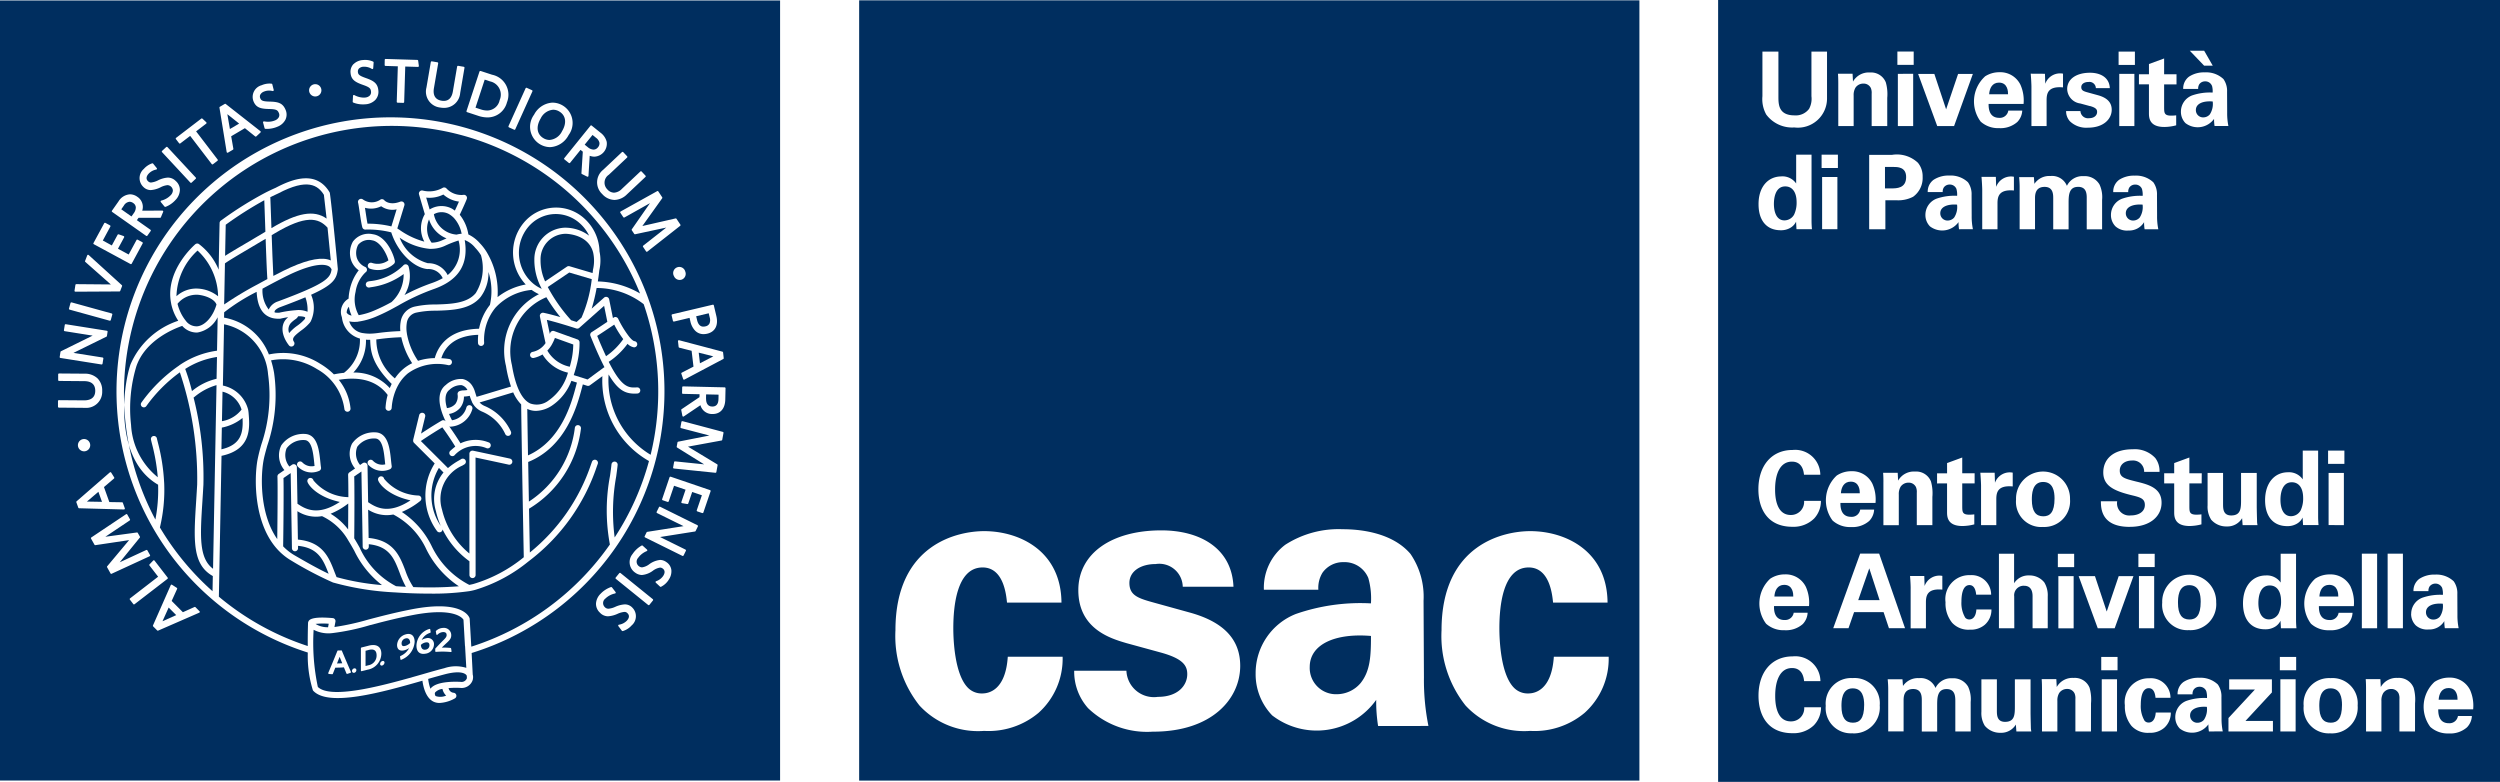
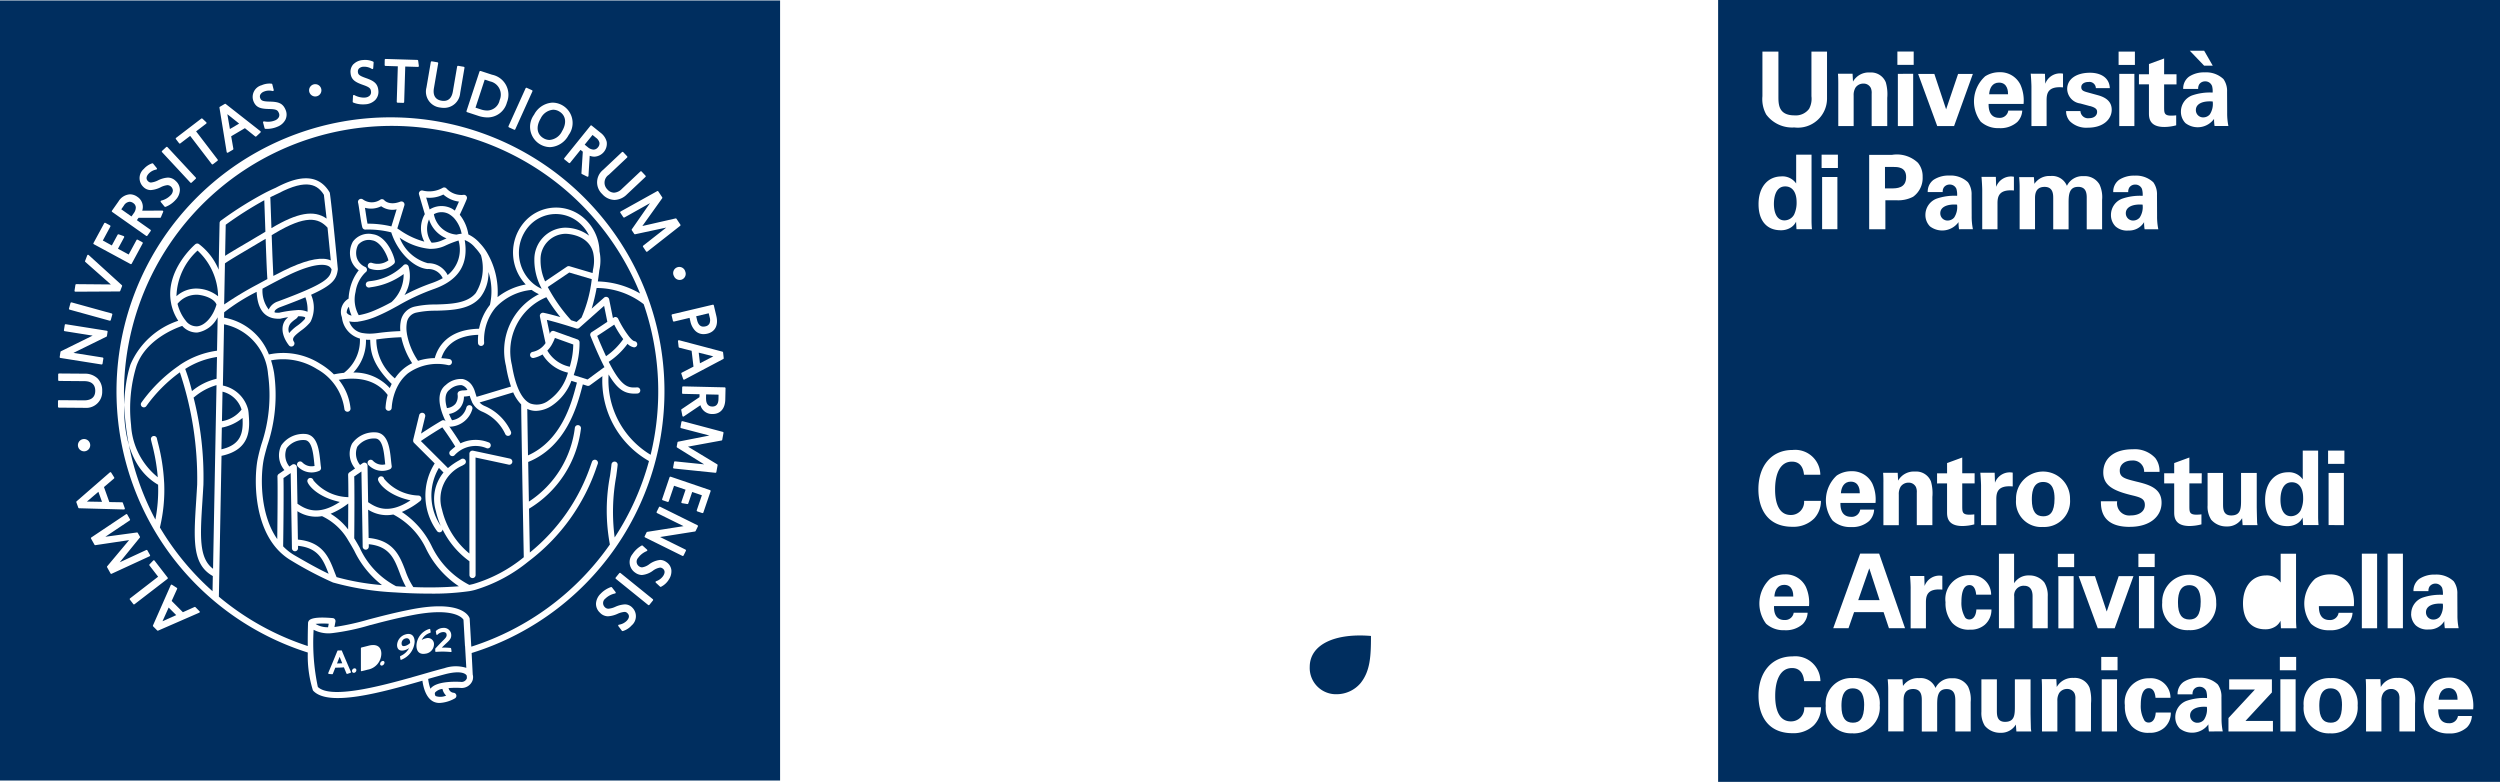
<svg xmlns="http://www.w3.org/2000/svg" width="203.25" height="63.566" viewBox="0 0 203.25 63.566">
  <defs>
    <style>.a{fill:#002e5f;}</style>
  </defs>
  <g transform="translate(-239.256 -538.452)">
    <g transform="translate(309.105 538.48)">
      <path class="a" d="M429.627,633.38a2.135,2.135,0,0,0,2.2,2.215,2.551,2.551,0,0,0,1.924-.892c.794-.984.855-2.184.855-3.845C431.7,630.612,429.627,631.535,429.627,633.38Z" transform="translate(-392.995 -579.183)" />
-       <path class="a" d="M364.134,538.5v63.437h63.435V538.5Zm14.558,57.95a6.321,6.321,0,0,1-4.4,1.446,6.48,6.48,0,0,1-5.252-2.061,9.083,9.083,0,0,1-1.955-6.121c0-7.075,5.161-8.059,7.207-8.059,2.871,0,6.26,1.6,6.291,5.813h-4.428c-.061-.553-.244-2.86-1.984-2.86-2.138,0-2.382,3.26-2.382,4.952,0,.861.092,3.629,1.13,4.768a1.559,1.559,0,0,0,1.222.523c.489,0,1.893-.215,2.077-2.983h4.458A5.907,5.907,0,0,1,378.692,596.452Zm9.338,1.507a6.927,6.927,0,0,1-5.283-1.907,4.459,4.459,0,0,1-1.13-3.045h4.245a2.239,2.239,0,0,0,2.565,2.123c1.618,0,2.382-.923,2.382-1.846,0-.708-.366-1.261-2.138-1.753l-2.809-.769c-1.252-.369-3.909-1.138-3.909-4.306,0-3.015,2.749-4.861,6.749-4.861,3.176,0,5.741,1.477,5.864,4.584h-4.123a1.908,1.908,0,0,0-2.2-1.846c-1.222,0-2.138.585-2.138,1.538,0,1.046.764,1.261,2.108,1.63l2.779.769c2.81.769,4.122,2.215,4.122,4.337C395.114,595.283,392.824,597.959,388.03,597.959Zm18.294-.461a12.523,12.523,0,0,1-.153-2.123,5.932,5.932,0,0,1-8.459,1.261,4.828,4.828,0,0,1-1.344-3.414,5.169,5.169,0,0,1,3.268-4.83,16,16,0,0,1,6.107-.861,6.119,6.119,0,0,0-.214-2.061,2.087,2.087,0,0,0-2.016-1.292,2.052,2.052,0,0,0-1.71.861,2.354,2.354,0,0,0-.336,1.384h-4.428a4.367,4.367,0,0,1,1.741-3.66,8.021,8.021,0,0,1,4.672-1.261c1.283,0,3.97.216,5.5,2a6.17,6.17,0,0,1,1.068,3.814l.031,6.244a18.92,18.92,0,0,0,.366,3.937Zm16.764-1.046a6.321,6.321,0,0,1-4.4,1.446,6.481,6.481,0,0,1-5.252-2.061,9.086,9.086,0,0,1-1.954-6.121c0-7.075,5.161-8.059,7.206-8.059,2.87,0,6.261,1.6,6.291,5.813h-4.428c-.062-.553-.244-2.86-1.985-2.86-2.138,0-2.382,3.26-2.382,4.952,0,.861.091,3.629,1.13,4.768a1.557,1.557,0,0,0,1.221.523c.489,0,1.893-.215,2.077-2.983h4.458A5.907,5.907,0,0,1,423.088,596.452Z" transform="translate(-364.134 -538.502)" />
    </g>
    <g transform="translate(239.256 538.488)">
      <path class="a" d="M293.576,591.764c.045-.112.1-.226.155-.341-1.662-1.671-1.71-2.71-1.748-3.549l0-.037h-.051c-.1,0-.2,0-.292-.011a3.755,3.755,0,0,1-1.027,2.672A3.855,3.855,0,0,1,293.576,591.764Z" transform="translate(-261.886 -560.246)" />
      <path class="a" d="M322.087,575.35a3.123,3.123,0,0,0,.018-1.366c-.378-1.551-2.247-1.552-2.265-1.549a2.064,2.064,0,0,0-2.017,2.091,4.1,4.1,0,0,0,.372,1.779l1.776-1.2a.252.252,0,0,1,.211-.032l1.87.553C322.066,575.533,322.077,575.441,322.087,575.35Z" transform="translate(-273.876 -553.463)" />
      <path class="a" d="M318.876,579.248a13.3,13.3,0,0,0,1.9,2.7l.443.14.4-.355a10.821,10.821,0,0,0,.834-3.125l-1.83-.541Z" transform="translate(-274.342 -555.948)" />
      <path class="a" d="M305.132,594.916a1,1,0,0,1,.358-.064,2.1,2.1,0,0,0,.3-.032l-.009-.017a.742.742,0,0,0-.475-.379,1.368,1.368,0,0,0-.981.385c-.415.314-.357.945-.2,1.481a1.059,1.059,0,0,0,.684-.337,1.033,1.033,0,0,0,.181-.772A.25.25,0,0,1,305.132,594.916Z" transform="translate(-267.788 -563.149)" />
      <path class="a" d="M317.5,569.568a2.927,2.927,0,0,0-2.066,1.055,3.28,3.28,0,0,0,.466,4.639l.027.02a3.023,3.023,0,0,0,.612.364c-.018-.038-.039-.077-.057-.115a.333.333,0,0,1-.015-.031,4.827,4.827,0,0,1-.529-2.266,2.571,2.571,0,0,1,2.452-2.561,3.261,3.261,0,0,1,2,.649,3.188,3.188,0,0,0-.713-.967A2.926,2.926,0,0,0,317.5,569.568Z" transform="translate(-272.495 -552.198)" />
      <path class="a" d="M301.2,566.978l.282.965a1.811,1.811,0,0,1,1.82-.063c.073.044.151.1.23.155.1-.209.229-.491.334-.732a2.319,2.319,0,0,1-1.269-.576A2.49,2.49,0,0,1,301.2,566.978Z" transform="translate(-266.552 -550.949)" />
      <path class="a" d="M299.637,575.074a1.746,1.746,0,0,1,1.611.963,2.641,2.641,0,0,0,.884-2.81,8.4,8.4,0,0,0-1.132.446,2.712,2.712,0,0,1-1.11.233h-.071l-.014,0a.182.182,0,0,1-.03,0,5.116,5.116,0,0,1-2.43-.908A3.419,3.419,0,0,0,299.637,575.074Z" transform="translate(-264.854 -553.711)" />
      <path class="a" d="M300.63,584.986c.229-.835,1-2.335,3.6-2.388a4.458,4.458,0,0,1,.884-1.936,5.122,5.122,0,0,0-.119-2.679,3.239,3.239,0,0,1-.645,2.042c-.842,1.022-2.313,1.068-3.612,1.107a7.4,7.4,0,0,0-1.641.162.984.984,0,0,0-.742.842,2.542,2.542,0,0,0,.008.84c0,.007,0,.016,0,.023a5.7,5.7,0,0,0,.906,2.209A4.642,4.642,0,0,1,300.63,584.986Z" transform="translate(-265.283 -555.908)" />
      <path class="a" d="M257.723,575.974a6.422,6.422,0,0,1,3.877-3.536,4.181,4.181,0,0,1-.3-.542,4.049,4.049,0,0,1-.275-.842h0l0-.015c-.548-2.678,1.935-4.8,1.96-4.82a.249.249,0,0,1,.283-.027,4.988,4.988,0,0,1,1.617,2.094l.012-.651c.032-1.657.056-2.8.064-3.143a.253.253,0,0,1,.106-.2l.12-.084a29.1,29.1,0,0,1,3.528-2.2c.289-.146.549-.269.795-.375,1.348-.712,3.289-1.461,4.385.345a.251.251,0,0,1,.034.1c.083.6.208,1.776.3,2.656v.005c.175,1.7.343,3.478.343,3.478v0c0,.008,0,.016,0,.023v0c0,.007,0,.013,0,.02v.007h0c-.1.766-.358,1.238-2.172,2.057a2.591,2.591,0,0,1-.035,2.177.617.617,0,0,1-.04.054l0,0-.011.015h0l0,.006a.324.324,0,0,1-.027.034,3.867,3.867,0,0,1-.7.625c-.608.464-.767.65-.577.916a.251.251,0,0,1-.4.3c-.629-.8-.71-1.676-.2-2.186.045-.046.087-.086.125-.121-.35.057-.621.122-.625.122a.192.192,0,0,1-.044.007c-.049,0-.1,0-.144,0a1.953,1.953,0,0,1-.47-.056.259.259,0,0,1-.065-.02c-1.007-.3-1.171-1.4-1.215-2.11a15.723,15.723,0,0,0-2.641,1.665l-.008.431a4.8,4.8,0,0,1,3.646,2.995,5.6,5.6,0,0,1,4.163.751,5.766,5.766,0,0,1,1.122.866c.283-.057.557-.1.82-.124a3.335,3.335,0,0,0,1.295-2.786,2,2,0,0,1-1.46-1.7c-.021-.076-.04-.148-.06-.214a1.248,1.248,0,0,1,.6-1.332,3.977,3.977,0,0,1,.078-.644,3.88,3.88,0,0,1,.745-1.661,1.663,1.663,0,0,1-.639-.882,1.909,1.909,0,0,1,.162-1.442,1.583,1.583,0,0,1,1.63-.606c1.137.154,1.729,1.771,1.786,2.192a.251.251,0,0,1-.084.223,1.951,1.951,0,0,1-1.934.39.25.25,0,1,1,.134-.482,1.479,1.479,0,0,0,1.36-.2c-.131-.5-.651-1.538-1.329-1.629a1.133,1.133,0,0,0-1.133.366,1.424,1.424,0,0,0-.111,1.043,1.235,1.235,0,0,0,.689.758.251.251,0,0,1,.013.444,2.724,2.724,0,0,0-.8,1.582,2.6,2.6,0,0,0,.256,1.893,5.505,5.505,0,0,0,1.264-.378,14.226,14.226,0,0,0,1.4-.685,3.044,3.044,0,0,0,.99-2.281,5.765,5.765,0,0,1-2.675,1.072l-.1.021a.25.25,0,1,1-.106-.489l.1-.022a4.473,4.473,0,0,0,2.74-1.27.253.253,0,0,1,.241-.1.25.25,0,0,1,.2.169,2.941,2.941,0,0,1-.333,2.326,15.5,15.5,0,0,1,2.208-.97,5.351,5.351,0,0,0,.9-.4,1.265,1.265,0,0,0-1.235-.742c-1.154-.1-2.453-1.421-2.948-2.983a7.587,7.587,0,0,0-2.105-.227.247.247,0,0,1-.248-.183c-.072-.254-.15-.782-.219-1.247-.044-.3-.1-.668-.124-.745a.251.251,0,0,1,.376-.285l.038.026a1.23,1.23,0,0,0,1.413-.012.251.251,0,0,1,.305.063c0,.005.4.46,1.3.112a.25.25,0,0,1,.329.306l-.574,1.874.18.115a6.37,6.37,0,0,0,2.018.956,2.277,2.277,0,0,1,.038-2.234l-.47-1.605a.251.251,0,0,1,.286-.317,2.215,2.215,0,0,0,1.651-.225.25.25,0,0,1,.3.064,1.66,1.66,0,0,0,1.351.518.25.25,0,0,1,.295.33c-.108.294-.427.978-.572,1.284a3.4,3.4,0,0,1,.7,1.6,2.866,2.866,0,0,1,.929.708,4.074,4.074,0,0,1,.552.714.268.268,0,0,1,.031.051,6.284,6.284,0,0,1,.861,3.622,5.219,5.219,0,0,1,2.292-1.025,3.79,3.79,0,0,1-.167-5.015,3.417,3.417,0,0,1,4.973-.313,3.726,3.726,0,0,1,1.187,2.52c0,.04,0,.08.005.12a3.6,3.6,0,0,1-.017,1.536c-.018.165-.043.359-.07.556h0c-.015.106-.032.224-.051.348a7.123,7.123,0,0,1,3.433.978A21.77,21.77,0,1,0,259.741,588.6a12.673,12.673,0,0,0,.221-2.833C256.4,583.712,257.064,577.892,257.723,575.974Z" transform="translate(-247.108 -546.396)" />
      <path class="a" d="M302.57,606.461a4.41,4.41,0,0,0,.15,4.721,6.725,6.725,0,0,1-.4-1.225,3.394,3.394,0,0,1,.621-3.121Z" transform="translate(-266.885 -568.458)" />
      <path class="a" d="M301.49,570.343a1.923,1.923,0,0,0,.208,1.893,2.137,2.137,0,0,0,.854-.19l.363-.159A2.444,2.444,0,0,1,301.49,570.343Z" transform="translate(-266.61 -552.542)" />
      <path class="a" d="M271.838,578.5a27.875,27.875,0,0,1,2.737-1.645h0c.26-.143.522-.285.777-.42-.033-.42-.078-1.449-.143-3.276-.508.3-.946.562-1.323.785-1.049.62-1.621.958-1.984,1.214Z" transform="translate(-253.614 -553.782)" />
      <path class="a" d="M328.175,586.813a8.018,8.018,0,0,1-.734-1.178l-.134.091h0c-.358.241-.843.566-1.25.827.26.636.5,1.18.719,1.651A5.511,5.511,0,0,0,328.175,586.813Z" transform="translate(-277.505 -559.28)" />
      <path class="a" d="M293.623,568.429a1.839,1.839,0,0,1-1.318.127c.013.087.028.183.044.291.05.335.109.734.163,1h.041a8.1,8.1,0,0,1,1.9.222l.426-1.387A1.578,1.578,0,0,1,293.623,568.429Z" transform="translate(-262.633 -551.698)" />
      <path class="a" d="M315.076,590.29a1.565,1.565,0,0,0,1.491-.239,4.042,4.042,0,0,0,1.577-2.266,3.232,3.232,0,0,1-2.067-1.479,2.414,2.414,0,0,1-.706.283.262.262,0,0,1-.058.007.251.251,0,0,1-.058-.495,1.645,1.645,0,0,0,1.066-.718c-.249-1.141-.407-1.893-.458-2.174a.251.251,0,0,1,.3-.29c.4.083.9.216,1.364.35a13.93,13.93,0,0,1-1.139-1.616,4.757,4.757,0,0,0-2.8,5.516C313.869,588.893,314.383,589.973,315.076,590.29Z" transform="translate(-271.969 -557.525)" />
      <path class="a" d="M320.641,589.911c.029-.1.056-.207.083-.317a6.287,6.287,0,0,0,.2-1.49l-1.491-.535a3.726,3.726,0,0,1-.273.58.257.257,0,0,1-.037.059,2.273,2.273,0,0,1-.305.39A2.734,2.734,0,0,0,320.641,589.911Z" transform="translate(-274.318 -560.132)" />
      <path class="a" d="M319.865,594.221c.026-.1.051-.19.073-.272l-.45-.143a4.214,4.214,0,0,1-1.6,2.028,2.471,2.471,0,0,1-1.279.416,1.61,1.61,0,0,1-.682-.149l-.026-.013c.015,1.122.036,2.437.058,3.78C318.694,598.65,319.51,595.567,319.865,594.221Z" transform="translate(-273.033 -562.881)" />
      <path class="a" d="M323.366,587.925l0,0,.024-.014.02-.011.018-.006h0q-.107-.207-.22-.44c-.28-.577-.582-1.266-.922-2.107a.251.251,0,0,1,.1-.305c.383-.243.882-.574,1.275-.839l-.263-1.3-1.476,1.311,0,0-.54.479a.251.251,0,0,1-.246.051c-.016-.005-1.369-.451-2.393-.7.056.275.138.663.242,1.144.009-.026.018-.049.027-.076a.25.25,0,0,1,.323-.158l1.9.682a.249.249,0,0,1,.166.23,6.929,6.929,0,0,1-.223,1.8c-.044.187-.1.373-.15.551-.033.11-.068.215-.1.318l1.125.357Z" transform="translate(-274.284 -558.075)" />
      <path class="a" d="M275.221,569.267c-.024-.686-.045-1.3-.061-1.71a30.093,30.093,0,0,0-3.117,1.979l-.017.012c-.009.4-.027,1.292-.051,2.53.374-.241.9-.554,1.717-1.034.434-.257.949-.562,1.559-.925Z" transform="translate(-253.674 -551.314)" />
      <path class="a" d="M257.894,568.715a.8.8,0,0,0,.171-.474.451.451,0,0,0-.21-.356.51.51,0,0,0-.294-.106.6.6,0,0,0-.468.312l-.211.3.829.583Z" transform="translate(-247.023 -551.412)" />
      <path class="a" d="M273.259,555.815l-.958-.764.209,1.206Z" transform="translate(-253.818 -545.803)" />
      <path class="a" d="M309.318,552.537a1.047,1.047,0,0,0,1.017-.849,1.1,1.1,0,0,0-.78-1.519l-.437-.144-.748,2.28.423.139A1.7,1.7,0,0,0,309.318,552.537Z" transform="translate(-269.712 -543.588)" />
      <path class="a" d="M262.872,627.874l1.117-.5-.613-.616Z" transform="translate(-249.663 -577.401)" />
      <path class="a" d="M251.893,610.728l1.224.022-.293-.819Z" transform="translate(-244.825 -569.986)" />
      <path class="a" d="M341.031,585.076a.687.687,0,0,0,.163-.021.462.462,0,0,0,.334-.236.743.743,0,0,0,.016-.5l-.078-.329-1.02.242.071.3C340.6,584.894,340.775,585.076,341.031,585.076Z" transform="translate(-283.847 -558.557)" />
      <path class="a" d="M342,590.01l-1.187-.3.1.864Z" transform="translate(-284.007 -561.076)" />
      <path class="a" d="M317.872,556.717a.964.964,0,0,0,.5.145,1.237,1.237,0,0,0,1.014-.712c.4-.667.312-1.279-.222-1.6a.969.969,0,0,0-.5-.145,1.239,1.239,0,0,0-1.015.711C317.252,555.787,317.337,556.4,317.872,556.717Z" transform="translate(-273.692 -545.52)" />
      <path class="a" d="M324.96,559.26a.451.451,0,0,0,.359-.186.467.467,0,0,0,.12-.381.691.691,0,0,0-.275-.393l-.286-.231-.637.789.248.2A.783.783,0,0,0,324.96,559.26Z" transform="translate(-276.706 -547.133)" />
      <path class="a" d="M289.646,583.525a.549.549,0,0,0,.4.228,2.618,2.618,0,0,1-.219-.714A.71.71,0,0,0,289.646,583.525Z" transform="translate(-261.46 -558.137)" />
      <path class="a" d="M291.15,580.915h.011a3.261,3.261,0,0,0,.778.032h0c.121-.008.248-.02.384-.038.641-.087,1.262-.138,1.853-.158A2.805,2.805,0,0,1,294.2,580a1.48,1.48,0,0,1,1.1-1.233,7.653,7.653,0,0,1,1.764-.181c1.192-.037,2.542-.078,3.24-.926a3.846,3.846,0,0,0,.428-3.077,3.555,3.555,0,0,0-.472-.61,2.025,2.025,0,0,0-.852-.627c.335,1.978-.5,3.287-2.539,3.994a17.569,17.569,0,0,0-2.863,1.331l-.288.157a15.118,15.118,0,0,1-1.483.728,5.793,5.793,0,0,1-1.488.424.235.235,0,0,1-.081.014l-.034,0c-.067.005-.131.008-.192.008a1.773,1.773,0,0,1-.419-.046A1.349,1.349,0,0,0,291.15,580.915Z" transform="translate(-261.627 -553.867)" />
      <path class="a" d="M294.5,604.506a11.721,11.721,0,0,0,4.1-2.175c-.009-.454-.04-2.062-.077-4.077-.022-1.187-.045-2.514-.067-3.829-.027-1.622-.053-3.224-.069-4.52a3.244,3.244,0,0,1-.647-.978l-.712.215c-.708.214-1.491.451-2.019.605a1.157,1.157,0,0,0,.422.292,4.112,4.112,0,0,1,2.115,2.058.251.251,0,1,1-.451.22,3.622,3.622,0,0,0-1.861-1.817,1.608,1.608,0,0,1-.846-.789l0-.007,0-.011a3.3,3.3,0,0,1-.181-.487,2.435,2.435,0,0,1-.448.06h-.024a1.444,1.444,0,0,1-.305.916,1.5,1.5,0,0,1-.906.5,5.141,5.141,0,0,0,.241.511,1.414,1.414,0,0,0,1.168-1.029.25.25,0,0,1,.489.107,1.962,1.962,0,0,1-1.765,1.444h-.02a.24.24,0,0,1-.094-.02c.445.625.76,1.124.913,1.374a2.855,2.855,0,0,1,2.269-.083.251.251,0,1,1-.15.478,2.31,2.31,0,0,0-2.619.592.251.251,0,0,1-.335-.373c.122-.109.256-.23.412-.346-.164-.268-.534-.853-1.054-1.568-.163.1-.42.253-.73.45-.357.225-.7.448-1.016.665.359.357,1.1,1.092,1.635,1.629.333.332.49.491.568.57a5.478,5.478,0,0,1,.909-.63c.062-.037.118-.068.164-.1a.251.251,0,0,1,.266.426l-.178.106a2.956,2.956,0,0,0-1.645,3.566,6.555,6.555,0,0,0,2.227,3.578l0-8.115a.251.251,0,0,1,.3-.245c.483.1,2.893.617,2.989.642a.251.251,0,1,1-.126.485c-.082-.02-1.54-.333-2.664-.572l.006,8.3v1.251a.25.25,0,0,1-.25.251h0a.25.25,0,0,1-.251-.25v-1.118a7.022,7.022,0,0,1-2.186-2.589.249.249,0,0,1-.248.236.252.252,0,0,1-.2-.1,4.88,4.88,0,0,1-.191-5.5c-.725-.724-1.687-1.682-1.687-1.682h0l0,0a.176.176,0,0,1-.019-.022l-.009-.01,0-.006a.249.249,0,0,1-.013-.024c0-.007-.007-.013-.01-.021s0-.015-.007-.022l-.006-.024a.154.154,0,0,1,0-.022.218.218,0,0,1,0-.026c0-.007,0-.014,0-.021a.294.294,0,0,1,0-.03v-.006l.492-2.022a.251.251,0,0,1,.487.12l-.338,1.39q.357-.238.742-.482c.553-.349.939-.573.939-.573a.251.251,0,0,1,.327.067l0,.005a5.67,5.67,0,0,1-.31-.74h0c-.348-1.039-.238-1.811.318-2.232a1.8,1.8,0,0,1,1.373-.479,1.224,1.224,0,0,1,.809.605,1.681,1.681,0,0,1,.164.359h0l0,.006v0c.023.067.044.135.065.2.028.092.057.185.091.277.52-.151,1.366-.407,2.125-.637l.671-.2a9.878,9.878,0,0,1-.408-1.674,5.151,5.151,0,0,1,2.679-5.834,3.539,3.539,0,0,1-.594-.348,4.6,4.6,0,0,0-2.942,1.448.214.214,0,0,1-.029.035,4.112,4.112,0,0,0-.89,2.806.251.251,0,0,1-.234.266h-.016a.251.251,0,0,1-.249-.235,4.316,4.316,0,0,1,.018-.669c-2.036.069-2.753,1.11-3,1.9q.315.018.648.068a.251.251,0,0,1-.075.5,4.066,4.066,0,0,0-3.292.667,3.265,3.265,0,0,0-.769.921c-.006.01-.01.02-.016.029a4.142,4.142,0,0,0-.352.844l0,0a4.479,4.479,0,0,0-.179,1.009.251.251,0,0,1-.25.238h-.012a.25.25,0,0,1-.238-.262,4.97,4.97,0,0,1,.172-1.024c-.826-1.115-2.161-1.529-3.975-1.232a4.416,4.416,0,0,1,.955,2.32.251.251,0,0,1-.224.275h-.026a.25.25,0,0,1-.249-.225,4.364,4.364,0,0,0-2.226-3.242,5.17,5.17,0,0,0-3.735-.709,7.8,7.8,0,0,1,.244,1.01,12.853,12.853,0,0,1-.552,5.927c-.138.493-.257.918-.318,1.281-.234,1.392-.255,4.344,1.129,6.311.02-1.655.046-4.346.016-5.08a.249.249,0,0,1,.108-.216l.457-.315a1.85,1.85,0,0,1-.249-2.015,2.184,2.184,0,0,1,1.983-.917c.964.1,1.094,1.349,1.188,2.258.018.174.035.335.056.47a.25.25,0,0,1-.136.263,1.546,1.546,0,0,1-1.741-.332.25.25,0,1,1,.352-.356,1.036,1.036,0,0,0,1,.293c-.011-.091-.021-.187-.031-.287-.077-.739-.182-1.752-.743-1.812a1.683,1.683,0,0,0-1.5.67,1.462,1.462,0,0,0,.229,1.479l.212-.146a.25.25,0,0,1,.393.2l.05,2.969c.639.438,1.655,1.031,3.444-.145-1.883-.407-2.624-1.43-2.64-1.687a.249.249,0,0,1,.233-.266.257.257,0,0,1,.261.2,3.792,3.792,0,0,0,2.811,1.362c.01,0,.02.006.03.008,0-.84-.009-1.513-.021-1.807a.249.249,0,0,1,.108-.216l.457-.315a1.853,1.853,0,0,1-.249-2.016,2.182,2.182,0,0,1,1.982-.916c.965.1,1.094,1.349,1.189,2.258.018.173.035.334.056.47a.252.252,0,0,1-.136.263,1.545,1.545,0,0,1-1.741-.331.251.251,0,1,1,.352-.357,1.038,1.038,0,0,0,1,.294c-.011-.09-.021-.187-.031-.287-.077-.739-.183-1.752-.743-1.812a1.691,1.691,0,0,0-1.5.67,1.465,1.465,0,0,0,.229,1.479l.211-.147a.251.251,0,0,1,.393.2l.05,2.972c.651.444,1.665,1.021,3.445-.149-1.886-.406-2.625-1.43-2.641-1.687a.251.251,0,0,1,.235-.266.246.246,0,0,1,.26.2,3.79,3.79,0,0,0,2.811,1.362.25.25,0,0,1,.122.446,6.261,6.261,0,0,1-1.492.89,6.965,6.965,0,0,1,2.421,2.765,6.893,6.893,0,0,0,3.064,3.164C294.288,604.556,294.4,604.532,294.5,604.506Z" transform="translate(-256.017 -557.063)" />
      <path class="a" d="M300.146,618.76a7.738,7.738,0,0,1-2.652-3.02,6.024,6.024,0,0,0-2.68-2.815,2.913,2.913,0,0,1-.544.053,2.833,2.833,0,0,1-1.5-.446l.039,2.3c2.043.189,2.542,1.49,2.983,2.643a5.908,5.908,0,0,0,.652,1.351A30.9,30.9,0,0,0,300.146,618.76Z" transform="translate(-262.84 -571.132)" />
      <path class="a" d="M304.46,571.055a.22.22,0,0,1,.061-.009h.007l.049,0a2.615,2.615,0,0,0-.64-1.3.14.14,0,0,1-.016-.015,1.969,1.969,0,0,0-.384-.294,1.258,1.258,0,0,0-1.215.019,2.027,2.027,0,0,0,1.851,1.657A2.046,2.046,0,0,1,304.46,571.055Z" transform="translate(-267.047 -552.076)" />
      <path class="a" d="M288.735,613.747c.006-.718.009-1.449.009-2.11a6.069,6.069,0,0,1-1.434.833A5.07,5.07,0,0,1,288.735,613.747Z" transform="translate(-260.432 -570.738)" />
      <path class="a" d="M294.94,616.361a8.27,8.27,0,0,1-.508-1.145c-.439-1.147-.822-2.145-2.506-2.317l0,.189a.25.25,0,0,1-.246.255h0a.251.251,0,0,1-.251-.247l-.007-.453a.031.031,0,0,0,0-.01v-.012l-.05-3-.045-2.634-.585.4c.022.808.023,3.086,0,5.033.152.247.3.5.44.756a6.615,6.615,0,0,0,2.958,3.135C294.405,616.333,294.673,616.348,294.94,616.361Z" transform="translate(-261.943 -568.69)" />
      <path class="a" d="M285.672,618.116a19.84,19.84,0,0,0,3.693.649,7.8,7.8,0,0,1-2.257-2.8c-.15-.267-.3-.531-.46-.789l-.01-.016a4.836,4.836,0,0,0-2.149-2,2.884,2.884,0,0,1-.5.045,2.84,2.84,0,0,1-1.5-.448l.039,2.309c2.043.188,2.542,1.488,2.982,2.642C285.565,617.846,285.619,617.982,285.672,618.116Z" transform="translate(-258.309 -571.233)" />
      <path class="a" d="M281.32,613.894c1.02.591,1.949,1.118,2.79,1.511-.432-1.129-.827-2.1-2.488-2.273l0,.188a.251.251,0,0,1-.246.255h0a.251.251,0,0,1-.251-.247l-.007-.435a.208.208,0,0,1,0-.033c0-.007,0-.013,0-.02l-.095-5.62-.585.4c.026.979,0,3.822-.027,5.555A4.288,4.288,0,0,0,281.32,613.894Z" transform="translate(-257.391 -568.793)" />
      <path class="a" d="M325.257,581.982l1.008-.894a.249.249,0,0,1,.246-.05.252.252,0,0,1,.167.187l.307,1.524.061-.041a.249.249,0,0,1,.366.1,8.165,8.165,0,0,0,.894,1.457.19.19,0,0,1,.022.026c.166.2.313.328.414.338a.251.251,0,0,1-.023.5h-.025a.975.975,0,0,1-.522-.284,5.951,5.951,0,0,1-1.529,1.463c1.081,2.153,1.647,2.116,2.3,2.077a.247.247,0,0,1,.266.234.249.249,0,0,1-.234.265c-.079.005-.156.008-.231.008-.786,0-1.367-.3-2.11-1.556a7.07,7.07,0,0,0,3.416,6.529,21.8,21.8,0,0,0-.564-12.245c-.007-.006-.014-.009-.02-.015a6.27,6.27,0,0,0-3.807-1.3A14.156,14.156,0,0,1,325.257,581.982Z" transform="translate(-277.154 -556.927)" />
      <path class="a" d="M294.126,587.631l-.171.02c0,.015,0,.03,0,.045a4.111,4.111,0,0,0,1.509,3.124,3.717,3.717,0,0,1,.722-.8,3.579,3.579,0,0,1,.682-.436,6.228,6.228,0,0,1-.882-2.111A18.013,18.013,0,0,0,294.126,587.631Z" transform="translate(-263.36 -560.092)" />
-       <path class="a" d="M300.808,631.826a.743.743,0,0,0-.375.2c.012.282.154.425.375.386a.351.351,0,0,0,.322-.349C301.13,631.866,301.028,631.788,300.808,631.826Z" transform="translate(-266.215 -579.631)" />
      <path class="a" d="M297.253,631.961l-.1-1.741a.084.084,0,0,1,0-.017.266.266,0,0,1-.011-.054l-.119-2.1c-.086-.14-.772-1.03-4.155-.373-1.317.255-2.467.557-3.482.823a18.09,18.09,0,0,1-3.015.636,2.606,2.606,0,0,1-1.511-.258l-.02-.011a17.294,17.294,0,0,0,.343,4.647c1.128,1.093,5.784-.247,8.574-1.049.668-.193,1.246-.359,1.7-.472A2.894,2.894,0,0,1,297.253,631.961Zm-9.385.371a.075.075,0,0,1-.041.037c-.083.03-.167.058-.249.084l-.012,0a.054.054,0,0,1-.057-.032c-.068-.167-.138-.335-.206-.5q-.349.028-.7.023l-.2.5a.056.056,0,0,1-.055.036c-.087-.006-.174-.012-.261-.021a.067.067,0,0,1-.05-.032.063.063,0,0,1-.006-.059q.369-.868.738-1.779a.063.063,0,0,1,.056-.039c.086,0,.171,0,.257-.009a.058.058,0,0,1,.056.035q.363.869.728,1.7A.063.063,0,0,1,287.868,632.331Zm.27.031a.147.147,0,0,1-.178-.15.221.221,0,0,1,.178-.21.145.145,0,0,1,.178.147A.225.225,0,0,1,288.138,632.363Zm1.142-.266c-.179.048-.358.093-.537.134a.047.047,0,0,1-.06-.047v-1.807a.081.081,0,0,1,.06-.076c.183-.042.365-.088.548-.137.651-.177,1.054.058,1.054.653A1.341,1.341,0,0,1,289.28,632.1Zm1.144-.329a.127.127,0,0,1-.178-.124.265.265,0,0,1,.178-.236.127.127,0,0,1,.178.124A.266.266,0,0,1,290.424,631.768Zm1.548-.465-.012.005a.045.045,0,0,1-.034,0,.039.039,0,0,1-.026-.031l-.035-.2a.085.085,0,0,1,.048-.085,1.435,1.435,0,0,0,.692-.639,1.224,1.224,0,0,1-.346.168c-.393.117-.635-.041-.635-.422a.948.948,0,0,1,.7-.86c.449-.132.729.112.729.611A1.69,1.69,0,0,1,291.973,631.3Zm1.954-.493c-.448.081-.726-.156-.726-.657a1.458,1.458,0,0,1,1.049-1.354.056.056,0,0,1,.048,0,.055.055,0,0,1,.025.037c.011.068.022.137.033.205a.07.07,0,0,1-.046.075,1.122,1.122,0,0,0-.684.584.969.969,0,0,1,.364-.144.494.494,0,0,1,.635.516A.781.781,0,0,1,293.926,630.81Zm.862-.147a.055.055,0,0,1-.06-.056v-.181a.068.068,0,0,1,.018-.045c.228-.247.456-.485.684-.71.167-.166.223-.258.223-.375,0-.1-.029-.242-.276-.244a.687.687,0,0,0-.465.21.064.064,0,0,1-.06.015.056.056,0,0,1-.039-.045c-.012-.075-.023-.15-.036-.225a.067.067,0,0,1,.022-.059.877.877,0,0,1,.591-.235.591.591,0,0,1,.638.6c0,.242-.116.385-.347.6q-.21.194-.42.4a6.838,6.838,0,0,1,.7.027.069.069,0,0,1,.059.058c.011.071.022.142.033.213a.056.056,0,0,1-.014.047.054.054,0,0,1-.045.017A6.707,6.707,0,0,0,294.788,630.663Z" transform="translate(-259.342 -577.701)" />
-       <path class="a" d="M292.627,632.9l-.238.063V634.2l.23-.059a.8.8,0,0,0,.668-.81C293.287,632.927,293.052,632.78,292.627,632.9Z" transform="translate(-262.67 -580.09)" />
      <path class="a" d="M286.194,629.1a6.3,6.3,0,0,0-1.068.013c.03.019.064.041.106.064a1.837,1.837,0,0,0,.909.207Z" transform="translate(-259.469 -578.426)" />
      <path class="a" d="M297.95,631.237a.411.411,0,0,0-.322.4c0,.2.1.266.319.2a.891.891,0,0,0,.378-.231C298.321,631.321,298.175,631.172,297.95,631.237Z" transform="translate(-264.979 -579.369)" />
      <path class="a" d="M302.846,603.474a15.033,15.033,0,0,1,.014-5.6c.047-.344.089-.652.116-.911a.25.25,0,1,1,.5.05c-.027.264-.069.578-.117.929a16.091,16.091,0,0,0-.125,4.961,21.658,21.658,0,0,0,2.79-6.211,7.514,7.514,0,0,1-3.788-6.9l-1.017.743a.251.251,0,0,1-.148.048.255.255,0,0,1-.077-.011l-.348-.111c-.02.075-.041.157-.065.248-.383,1.449-1.271,4.806-4.377,6.058.018,1.1.038,2.2.057,3.222a8.371,8.371,0,0,0,3.736-6,.248.248,0,0,1,.281-.215.251.251,0,0,1,.215.283,8.854,8.854,0,0,1-4.221,6.51c.029,1.573.054,2.883.067,3.56a15.6,15.6,0,0,0,4.98-7.183l.065-.179a.251.251,0,1,1,.47.173l-.064.177a16.026,16.026,0,0,1-5.514,7.7.223.223,0,0,1-.052.039,12.517,12.517,0,0,1-4.347,2.316c-.127.035-.276.067-.459.1h0a20.71,20.71,0,0,1-3.194.2c-.475,0-.973-.008-1.481-.027h-.01c-.449-.017-.906-.04-1.36-.072a22.726,22.726,0,0,1-5-.795h0l0,0-.007,0-.01,0a29.772,29.772,0,0,1-3.4-1.784,4.8,4.8,0,0,1-1.089-.868l0,0,0,0c-1.946-2.068-1.952-5.654-1.682-7.261a13.7,13.7,0,0,1,.329-1.333,12.421,12.421,0,0,0,.54-5.706,4.5,4.5,0,0,0-3.576-4.051l-.089,4.675-.006.308a2.67,2.67,0,0,1,2.046,1.935c0,.009.005.018.007.027v0a2.37,2.37,0,0,1,.035.25c.1,1.195.259,2.983-2.2,3.5l-.181,9.651-.034,1.8a21.781,21.781,0,0,0,7.227,4.013c-.009-.922.017-1.7.023-1.88a.256.256,0,0,1,.025-.1c.052-.147.255-.445,1.984-.292a.244.244,0,0,1,.219.289l-.081.436a20.225,20.225,0,0,0,2.749-.605c1.022-.268,2.181-.572,3.513-.831,4.083-.791,4.669.558,4.722.714a.251.251,0,0,1,.012.064l.122,2.147c0,.006,0,.011,0,.018a.234.234,0,0,1,.009.053l0,.038A21.866,21.866,0,0,0,302.846,603.474Z" transform="translate(-253.262 -559.245)" />
      <path class="a" d="M239.256,538.517v63.421h63.421V538.517Zm58.787,28.621.052.457a.075.075,0,0,1-.039.074L294.9,569.34a.075.075,0,0,1-.034.009.067.067,0,0,1-.027-.006.075.075,0,0,1-.042-.045l-.147-.431a.073.073,0,0,1,.035-.089l.951-.49L295.484,567l-1-.252a.073.073,0,0,1-.055-.063l-.053-.462a.074.074,0,0,1,.025-.064.077.077,0,0,1,.048-.018l.019,0,3.522.93A.073.073,0,0,1,298.043,567.138Zm-.824-3.887a.079.079,0,0,1,.039.011.077.077,0,0,1,.033.046l.206.872c.176.743-.1,1.277-.738,1.429a1.323,1.323,0,0,1-.3.037.944.944,0,0,1-.694-.288,1.565,1.565,0,0,1-.383-.757l-.065-.277-1.263.3-.017,0a.074.074,0,0,1-.072-.056l-.106-.447a.076.076,0,0,1,.009-.056.074.074,0,0,1,.046-.032l3.288-.779A.051.051,0,0,1,297.219,563.251Zm-2.25-2.69a.5.5,0,0,1-.271.645.5.5,0,0,1-.646-.272.5.5,0,1,1,.917-.374Zm-2.252-6.55a.072.072,0,0,1,.06.032l.315.474a.071.071,0,0,1,0,.083l-1.612,2.256,2.7-.617.016,0a.074.074,0,0,1,.062.033l.312.469a.074.074,0,0,1-.016.1l-2.667,2.093a.075.075,0,0,1-.045.016h-.012a.072.072,0,0,1-.049-.032l-.244-.367a.074.074,0,0,1,.015-.1l1.872-1.469-2.532.544h-.015a.073.073,0,0,1-.061-.032l-.193-.29a.074.074,0,0,1,0-.082l1.477-2.125-2.074,1.163a.076.076,0,0,1-.036.009.072.072,0,0,1-.061-.032l-.239-.359a.072.072,0,0,1-.01-.058.076.076,0,0,1,.036-.047l2.963-1.649A.073.073,0,0,1,292.717,554.01Zm-2.843-3.182a.073.073,0,0,1,.053.023l.316.335a.074.074,0,0,1,0,.1l-1.487,1.4a.768.768,0,0,0-.129,1.185.755.755,0,0,0,.548.274.965.965,0,0,0,.643-.312l1.5-1.411a.074.074,0,0,1,.051-.02h0a.072.072,0,0,1,.051.023l.315.336a.073.073,0,0,1,0,.1l-1.512,1.424a1.483,1.483,0,0,1-1.007.45,1.375,1.375,0,0,1-1-.479,1.3,1.3,0,0,1,.083-1.976l1.529-1.441A.078.078,0,0,1,289.874,550.828Zm-2.568-2.156h.007a.074.074,0,0,1,.046.016l.716.578a1.33,1.33,0,0,1,.508.751,1.06,1.06,0,0,1-1,1.2,1.152,1.152,0,0,1-.384-.07l-.1,1.632a.072.072,0,0,1-.036.059.073.073,0,0,1-.037.011.068.068,0,0,1-.032-.008l-.427-.212a.075.075,0,0,1-.04-.07l.111-1.746-.184-.149-.848,1.052a.078.078,0,0,1-.05.027h-.008a.072.072,0,0,1-.046-.016l-.359-.289a.074.074,0,0,1-.011-.1l2.123-2.629A.073.073,0,0,1,287.306,548.672Zm-3.123-1.848h0a1.653,1.653,0,0,1,1.3,2.639,1.8,1.8,0,0,1-1.506.98,1.654,1.654,0,0,1-1.3-2.64A1.8,1.8,0,0,1,284.183,546.824Zm-3.588,1.914,1.392-3.08a.073.073,0,0,1,.067-.044.069.069,0,0,1,.03.007l.419.19a.072.072,0,0,1,.037.1l-1.392,3.08a.076.076,0,0,1-.04.039.083.083,0,0,1-.026,0,.07.07,0,0,1-.03-.006l-.419-.19A.074.074,0,0,1,280.6,548.738Zm-2.357-4.439a.073.073,0,0,1,.036-.042.08.08,0,0,1,.034-.007.077.077,0,0,1,.022,0l.931.305a1.66,1.66,0,0,1,1.21,2.248,1.627,1.627,0,0,1-1.589,1.223,2.363,2.363,0,0,1-.74-.128l-.912-.3a.074.074,0,0,1-.047-.093Zm-4.312,1.3.355-2.071a.073.073,0,0,1,.072-.061h.012l.454.077a.069.069,0,0,1,.048.03.071.071,0,0,1,.013.055l-.345,2.013c-.07.407-.02.915.61,1.024a1.126,1.126,0,0,0,.187.017c.4,0,.653-.257.741-.762l.347-2.028a.075.075,0,0,1,.031-.048.072.072,0,0,1,.042-.014l.013,0,.454.078a.073.073,0,0,1,.059.085l-.35,2.047a1.308,1.308,0,0,1-1.314,1.21,1.812,1.812,0,0,1-.305-.027A1.3,1.3,0,0,1,273.926,545.6Zm-3.392-2.255a.071.071,0,0,1,.023-.051.074.074,0,0,1,.051-.02h0l2.575.078a.073.073,0,0,1,.07.064l.056.422a.076.076,0,0,1-.018.059.075.075,0,0,1-.055.024h0l-1.033-.031-.088,2.883a.074.074,0,0,1-.073.072h0l-.46-.015a.073.073,0,0,1-.071-.075l.088-2.883-1-.031a.074.074,0,0,1-.071-.076Zm-2.53.345a1.192,1.192,0,0,1,.766-.328c.06-.006.119-.008.175-.008a1.508,1.508,0,0,1,.645.136.075.075,0,0,1,.042.072l-.033.465a.072.072,0,0,1-.04.061.073.073,0,0,1-.032.008.071.071,0,0,1-.04-.012,1.143,1.143,0,0,0-.6-.178c-.028,0-.056,0-.084,0a.553.553,0,0,0-.364.148.349.349,0,0,0-.086.276c.018.21.11.306.645.495.649.228.967.438,1.019,1.014a.964.964,0,0,1-.255.774,1.218,1.218,0,0,1-.792.347c-.068.006-.138.008-.206.008a2.036,2.036,0,0,1-.789-.15.072.072,0,0,1-.045-.072l.026-.474a.076.076,0,0,1,.037-.06.073.073,0,0,1,.071,0,1.669,1.669,0,0,0,.76.206c.036,0,.073,0,.108-.006a.6.6,0,0,0,.375-.151.4.4,0,0,0,.113-.334c-.022-.252-.111-.355-.654-.544-.645-.227-.961-.429-1.009-.966A.9.9,0,0,1,268,543.687Zm-3.53,1.852a.5.5,0,1,1,.123.69A.5.5,0,0,1,264.474,545.539Zm-3.961-.126a1.625,1.625,0,0,1,.648-.142,1.447,1.447,0,0,1,.171.01.073.073,0,0,1,.063.055l.114.452a.073.073,0,0,1-.071.091l-.018,0a1.146,1.146,0,0,0-.29-.036,1.043,1.043,0,0,0-.414.082.552.552,0,0,0-.3.253.347.347,0,0,0,0,.289c.082.194.2.257.766.271.688.016,1.055.117,1.283.649a.963.963,0,0,1,0,.815,1.218,1.218,0,0,1-.645.574,2.181,2.181,0,0,1-.845.181c-.049,0-.1,0-.145-.006a.073.073,0,0,1-.065-.054l-.122-.459a.075.075,0,0,1,.072-.093h.012a1.767,1.767,0,0,0,.324.03,1.419,1.419,0,0,0,.563-.108.6.6,0,0,0,.309-.26.4.4,0,0,0,0-.353c-.1-.233-.215-.3-.79-.314-.684-.015-1.047-.11-1.259-.605A.984.984,0,0,1,260.513,545.413Zm-3.385,1.75.4-.234a.072.072,0,0,1,.083.005l2.815,2.208a.075.075,0,0,1,.028.055.072.072,0,0,1-.023.056l-.334.311a.073.073,0,0,1-.05.02.077.077,0,0,1-.046-.016l-.835-.67-1.115.658.177,1.017a.076.076,0,0,1-.035.077l-.4.236a.067.067,0,0,1-.037.01.082.082,0,0,1-.032-.007.072.072,0,0,1-.041-.054l-.585-3.6A.075.075,0,0,1,257.128,547.163Zm-3.554,2.523,2.047-1.565a.073.073,0,0,1,.044-.015.071.071,0,0,1,.05.02l.311.292a.079.079,0,0,1,.023.058.077.077,0,0,1-.029.054l-.821.628,1.752,2.292a.073.073,0,0,1-.014.1l-.365.28a.071.071,0,0,1-.045.016h-.009a.074.074,0,0,1-.049-.029l-1.752-2.291-.8.61a.07.07,0,0,1-.044.015.072.072,0,0,1-.058-.029l-.257-.334a.077.077,0,0,1-.014-.055A.079.079,0,0,1,253.574,549.686Zm-1.142,1.062.337-.313a.074.074,0,0,1,.05-.02h0a.074.074,0,0,1,.051.023l2.3,2.473a.072.072,0,0,1,0,.1l-.336.314a.073.073,0,0,1-.051.02h0a.075.075,0,0,1-.051-.023l-2.3-2.473A.074.074,0,0,1,252.432,550.748Zm-1.492,1.474a1.576,1.576,0,0,1,.688-.465.081.081,0,0,1,.023,0,.071.071,0,0,1,.057.027l.293.362a.071.071,0,0,1,.012.071.073.073,0,0,1-.055.047,1.123,1.123,0,0,0-.62.338c-.206.228-.221.453-.04.615a.327.327,0,0,0,.235.1,1.645,1.645,0,0,0,.574-.177,2.083,2.083,0,0,1,.8-.224.906.906,0,0,1,.632.272.963.963,0,0,1,.342.741,1.215,1.215,0,0,1-.343.793,2.122,2.122,0,0,1-.826.575.067.067,0,0,1-.026,0,.075.075,0,0,1-.056-.026l-.3-.366a.075.075,0,0,1-.013-.07.073.073,0,0,1,.051-.048,1.6,1.6,0,0,0,.772-.444.6.6,0,0,0,.171-.366.466.466,0,0,0-.43-.448,1.554,1.554,0,0,0-.565.173,2.086,2.086,0,0,1-.809.23.841.841,0,0,1-.588-.249A.985.985,0,0,1,250.94,552.222Zm-2.585,3.393.53-.753a1.18,1.18,0,0,1,.942-.586,1.02,1.02,0,0,1,.591.2.974.974,0,0,1,.4,1.13l1.635-.006a.075.075,0,0,1,.062.032.073.073,0,0,1,.006.069l-.183.44a.073.073,0,0,1-.068.045l-1.75,0-.136.193,1.105.779a.073.073,0,0,1,.017.1l-.265.376a.073.073,0,0,1-.06.031.077.077,0,0,1-.043-.013l-2.763-1.945a.077.077,0,0,1-.03-.048A.067.067,0,0,1,248.355,555.615Zm-1.493,2.614.866-1.6a.073.073,0,0,1,.065-.039.082.082,0,0,1,.035.009l.37.2a.072.072,0,0,1,.035.044.07.07,0,0,1-.006.056l-.612,1.133.732.4.469-.865a.074.074,0,0,1,.065-.039.082.082,0,0,1,.023,0l.4.14a.071.071,0,0,1,.044.044.068.068,0,0,1,0,.06l-.5.927.87.47.636-1.176a.074.074,0,0,1,.044-.035.072.072,0,0,1,.021,0,.076.076,0,0,1,.035.009l.371.2a.073.073,0,0,1,.03.1l-.89,1.646a.073.073,0,0,1-.065.039.079.079,0,0,1-.035-.008l-2.972-1.607A.073.073,0,0,1,246.861,558.229Zm-1.474,3.411a.074.074,0,0,1,.073-.061h0l2.806.025-2.073-1.831a.074.074,0,0,1-.02-.082l.174-.453a.073.073,0,0,1,.051-.045l.017,0a.076.076,0,0,1,.05.019l2.694,2.449a.072.072,0,0,1,.02.081l-.148.384a.075.075,0,0,1-.069.047l-3.576.02h0a.075.075,0,0,1-.056-.025.072.072,0,0,1-.016-.06Zm-.4,1.476a.073.073,0,0,1,.07-.054l.02,0,3.257.9a.074.074,0,0,1,.051.091l-.123.444a.072.072,0,0,1-.035.044.07.07,0,0,1-.036.01l-.02,0-3.257-.9a.074.074,0,0,1-.044-.035.072.072,0,0,1-.007-.055Zm-.815,3.973a.072.072,0,0,1,.04-.054l2.575-1.271-2.273-.361a.073.073,0,0,1-.061-.083l.067-.421a.071.071,0,0,1,.029-.048.076.076,0,0,1,.043-.014h.011l3.338.531a.072.072,0,0,1,.061.083l-.054.344a.071.071,0,0,1-.04.054l-2.68,1.318,2.368.376a.073.073,0,0,1,.062.084l-.067.421a.073.073,0,0,1-.073.062h-.011l-3.338-.53a.076.076,0,0,1-.048-.029.077.077,0,0,1-.013-.055Zm-.182,4.506a.076.076,0,0,1-.021-.051l0-.46a.073.073,0,0,1,.073-.073l2.042.016h.015c.407,0,.892-.133.9-.767.005-.651-.478-.792-.885-.795l-2.057-.017a.073.073,0,0,1-.073-.073l0-.46a.073.073,0,0,1,.074-.073l2.077.016a1.477,1.477,0,0,1,1.05.384,1.378,1.378,0,0,1,.378,1.024,1.3,1.3,0,0,1-1.408,1.37h-.017l-2.1-.017A.072.072,0,0,1,243.99,571.594Zm2.6,3.076a.5.5,0,1,1-.495-.5A.5.5,0,0,1,246.59,574.67Zm-.972,5.075-.155-.433a.074.074,0,0,1,.021-.08l2.7-2.349a.075.075,0,0,1,.048-.018h.011a.075.075,0,0,1,.052.034l.242.388a.072.072,0,0,1-.015.095l-.814.694.436,1.219,1.033.017a.073.073,0,0,1,.068.049l.157.438a.073.073,0,0,1-.01.068.072.072,0,0,1-.059.031h0l-3.641-.1A.073.073,0,0,1,245.618,579.745Zm2.688,5.39a.073.073,0,0,1-.064-.037l-.278-.5a.073.073,0,0,1,.007-.083l1.779-2.126-2.742.409H247a.073.073,0,0,1-.064-.038l-.276-.491a.073.073,0,0,1,.023-.1l2.817-1.884a.075.075,0,0,1,.041-.012l.017,0a.074.074,0,0,1,.047.035l.215.384a.073.073,0,0,1-.022.1l-1.978,1.323,2.565-.348h.01a.073.073,0,0,1,.064.037l.17.3a.074.074,0,0,1-.007.082l-1.633,2.006,2.156-1a.069.069,0,0,1,.031-.007.074.074,0,0,1,.064.038l.211.376a.071.071,0,0,1,.006.058.069.069,0,0,1-.039.044l-3.079,1.419A.073.073,0,0,1,248.307,585.135Zm1.847,2.483h-.009a.074.074,0,0,1-.049-.028l-.281-.364a.074.074,0,0,1,.013-.1l2.284-1.763-.7-.907a.074.074,0,0,1,.005-.1l.295-.308a.073.073,0,0,1,.053-.023h0a.073.073,0,0,1,.054.029l1.066,1.38a.075.075,0,0,1,.014.055.077.077,0,0,1-.027.049L250.2,587.6A.072.072,0,0,1,250.154,587.618Zm5.3.672-3.339,1.456a.07.07,0,0,1-.029.006.074.074,0,0,1-.052-.022l-.325-.326a.075.075,0,0,1-.015-.082l1.443-3.273a.074.074,0,0,1,.046-.041.1.1,0,0,1,.021,0,.068.068,0,0,1,.04.012l.384.247a.074.074,0,0,1,.027.092l-.442.974.912.917.942-.423a.083.083,0,0,1,.031-.006.074.074,0,0,1,.052.022l.328.33a.073.073,0,0,1,.021.065A.076.076,0,0,1,255.453,588.29Zm22.236,5.033a.755.755,0,0,1,.015.34c0,.007,0,.012,0,.018a.842.842,0,0,1-.059.184.949.949,0,0,1-.846.545h-.022a6.847,6.847,0,0,0-1.052.01.461.461,0,0,0,.4.379.245.245,0,0,1,.112.457,2.836,2.836,0,0,1-1.24.372,1.121,1.121,0,0,1-.506-.11c-.637-.318-.833-1.247-.892-1.7-3.271.94-7.611,2.152-8.869.827a.237.237,0,0,1-.041-.058,9.432,9.432,0,0,1-.41-3.059,22.275,22.275,0,1,1,13.32.039Zm12.9-3.979a1.565,1.565,0,0,1-.7.439.053.053,0,0,1-.021,0,.073.073,0,0,1-.059-.03l-.28-.373a.073.073,0,0,1,.048-.116,1.129,1.129,0,0,0,.631-.315c.214-.221.237-.445.063-.614a.322.322,0,0,0-.247-.11,1.757,1.757,0,0,0-.565.157,2.189,2.189,0,0,1-.778.2.9.9,0,0,1-.656-.3.963.963,0,0,1-.314-.753,1.215,1.215,0,0,1,.373-.78,2.134,2.134,0,0,1,.845-.544.063.063,0,0,1,.022,0,.073.073,0,0,1,.059.029l.29.376a.075.075,0,0,1,.011.07.074.074,0,0,1-.053.047,1.594,1.594,0,0,0-.788.416.455.455,0,0,0-.05.687.4.4,0,0,0,.3.136,1.648,1.648,0,0,0,.555-.153,2.2,2.2,0,0,1,.784-.2.835.835,0,0,1,.611.271A.983.983,0,0,1,290.588,589.345Zm1.753-2.051-.289.358a.072.072,0,0,1-.049.027h-.008a.075.075,0,0,1-.046-.017l-2.627-2.125a.081.081,0,0,1-.027-.05.076.076,0,0,1,.016-.054l.29-.357a.074.074,0,0,1,.1-.011l2.627,2.126A.073.073,0,0,1,292.341,587.295Zm1.272-1.668a1.583,1.583,0,0,1-.616.557.076.076,0,0,1-.032.007.074.074,0,0,1-.05-.019l-.341-.318a.074.074,0,0,1,.026-.124,1.122,1.122,0,0,0,.566-.422c.172-.256.155-.48-.046-.615a.338.338,0,0,0-.2-.069,1.326,1.326,0,0,0-.593.26,1.756,1.756,0,0,1-.885.343.958.958,0,0,1-.544-.19,1.03,1.03,0,0,1-.214-1.519,2.137,2.137,0,0,1,.737-.686.076.076,0,0,1,.035-.009.072.072,0,0,1,.049.02l.352.319a.073.073,0,0,1-.021.122,1.6,1.6,0,0,0-.7.548.456.456,0,0,0,.07.686.425.425,0,0,0,.245.088,1.258,1.258,0,0,0,.589-.256,1.812,1.812,0,0,1,.884-.349.883.883,0,0,1,.5.172.9.9,0,0,1,.412.651A1.194,1.194,0,0,1,293.613,585.627Zm2.378-4.346-.182.369a.078.078,0,0,1-.055.04l-2.836.449,2.063,1.019a.075.075,0,0,1,.037.043.07.07,0,0,1,0,.056l-.188.382a.076.076,0,0,1-.067.041.08.08,0,0,1-.033-.008l-3.029-1.5a.073.073,0,0,1-.034-.1l.154-.313a.074.074,0,0,1,.054-.04l2.952-.464-2.151-1.062a.08.08,0,0,1-.037-.043.071.071,0,0,1,0-.055l.189-.383a.075.075,0,0,1,.066-.041.069.069,0,0,1,.032.008l3.03,1.5A.074.074,0,0,1,295.992,581.281Zm.449-1.139a.074.074,0,0,1-.07.05.06.06,0,0,1-.024,0l-.4-.136a.074.074,0,0,1-.045-.093l.416-1.219-.788-.268-.318.932a.074.074,0,0,1-.069.05l-.013,0-.421-.071a.075.075,0,0,1-.051-.035.078.078,0,0,1-.007-.062l.341-1-.937-.319-.431,1.265a.073.073,0,0,1-.069.049.086.086,0,0,1-.024,0l-.4-.136a.071.071,0,0,1-.043-.038.072.072,0,0,1,0-.056l.6-1.77a.074.074,0,0,1,.07-.05.061.061,0,0,1,.023,0l3.2,1.09a.074.074,0,0,1,.046.093Zm1.533-5.909a.073.073,0,0,1-.059.059l-2.726.5,2.372,1.434a.074.074,0,0,1,.034.076l-.1.554a.074.074,0,0,1-.072.06h-.008l-3.372-.347a.074.074,0,0,1-.051-.029.075.075,0,0,1-.013-.058l.079-.434a.073.073,0,0,1,.072-.06h.007l2.367.243-2.2-1.368a.073.073,0,0,1-.032-.076l.062-.341a.072.072,0,0,1,.058-.059l2.538-.5-2.3-.6a.074.074,0,0,1-.053-.084l.077-.423a.076.076,0,0,1,.033-.049.079.079,0,0,1,.04-.011l.019,0,3.276.871a.074.074,0,0,1,.053.084Zm.247-3.265c-.017.733-.4,1.171-1.029,1.171h-.032a.976.976,0,0,1-.959-.717l-1.355.914a.07.07,0,0,1-.041.012.072.072,0,0,1-.028-.006.071.071,0,0,1-.044-.054l-.092-.468a.072.072,0,0,1,.031-.075l1.451-.978.006-.236-1.352-.031a.079.079,0,0,1-.051-.023.075.075,0,0,1-.02-.053l.011-.46a.073.073,0,0,1,.074-.072h0l3.379.078a.078.078,0,0,1,.051.023.072.072,0,0,1,.02.053Z" transform="translate(-239.256 -538.517)" />
      <path class="a" d="M279.189,565.993c-.209.092-.417.189-.64.3.017.4.041,1.115.07,1.946l.02.575c2.1-1.255,3.46-1.506,4.485-.776-.093-.881-.169-1.541-.221-1.934C282.416,565.328,281.58,564.733,279.189,565.993Z" transform="translate(-256.571 -550.303)" />
      <path class="a" d="M304.591,636.393c-.08-.1-.435-.384-1.673-.075-.386.1-.87.234-1.425.394a3.44,3.44,0,0,0,.184.8c.481-.658,2.173-.578,2.544-.553a.455.455,0,0,0,.4-.258.333.333,0,0,0,.02-.054l-.01-.186A.253.253,0,0,0,304.591,636.393Z" transform="translate(-266.682 -581.553)" />
      <path class="a" d="M288.241,634.463c.142,0,.284-.005.426-.015-.071-.174-.143-.35-.214-.526Q288.347,634.195,288.241,634.463Z" transform="translate(-260.842 -580.559)" />
      <path class="a" d="M302.492,638.866c-.02.03-.066.1.013.281a.463.463,0,0,0,.048.03,1.169,1.169,0,0,0,.827-.047,1.052,1.052,0,0,1-.3-.544A.97.97,0,0,0,302.492,638.866Z" transform="translate(-267.108 -582.614)" />
      <path class="a" d="M341.877,596.1c-.005.245.051.657.494.667h.018c.322,0,.491-.2.5-.6l.008-.367-1.014-.023Z" transform="translate(-284.477 -563.75)" />
      <path class="a" d="M266.727,593.114a4.837,4.837,0,0,1,2-1l.034-1.773a6.579,6.579,0,0,0-2.583.974A17.077,17.077,0,0,1,266.727,593.114Z" transform="translate(-251.12 -561.355)" />
      <path class="a" d="M267.393,595.443a26.258,26.258,0,0,1,.8,7.089c-.026.466-.054.909-.081,1.33-.181,2.83-.3,4.632.864,5.5l.177-9.414v0h0l.043-2.262.062-3.256a4.909,4.909,0,0,0-1.818.981Z" transform="translate(-251.655 -563.156)" />
      <path class="a" d="M281.671,581.663c-.559.237-1.238.5-2.068.809-.15.055-.388.195-.431.326a.142.142,0,0,0,.006.1,1.515,1.515,0,0,0,.36.021,8.85,8.85,0,0,1,1.351-.205,1.9,1.9,0,0,1,.956.127A3,3,0,0,0,281.671,581.663Z" transform="translate(-256.843 -557.53)" />
-       <path class="a" d="M281.74,584.673a2.338,2.338,0,0,0-.358.3.8.8,0,0,0-.138.818,3.417,3.417,0,0,1,.659-.6,3.491,3.491,0,0,0,.616-.546c.035-.079.032-.117.029-.122-.022-.033-.168-.109-.573-.1A.616.616,0,0,1,281.74,584.673Z" transform="translate(-257.736 -558.746)" />
+       <path class="a" d="M281.74,584.673a2.338,2.338,0,0,0-.358.3.8.8,0,0,0-.138.818,3.417,3.417,0,0,1,.659-.6,3.491,3.491,0,0,0,.616-.546c.035-.079.032-.117.029-.122-.022-.033-.168-.109-.573-.1A.616.616,0,0,1,281.74,584.673" transform="translate(-257.736 -558.746)" />
      <path class="a" d="M271.562,595.383l-.045,2.4a2.535,2.535,0,0,0,1.593-.945A2.15,2.15,0,0,0,271.562,595.383Z" transform="translate(-253.472 -563.576)" />
      <path class="a" d="M265.7,583.366a.27.27,0,0,1,.025.031,1.081,1.081,0,0,0,.932.465c.638-.052,1.292-.793,1.574-1.771-.17-.451-.877-.726-1.487-.793a1.987,1.987,0,0,0-1.681.733,3.618,3.618,0,0,0,.216.63A3.327,3.327,0,0,0,265.7,583.366Z" transform="translate(-250.63 -557.368)" />
      <path class="a" d="M263.666,585.809c-.034,0-.071.005-.11.005a1.573,1.573,0,0,1-1.146-.541c-.663.227-3,1.163-3.729,3.283a11.879,11.879,0,0,0-.431,4.777,5.853,5.853,0,0,0,2.171,4.245,15.708,15.708,0,0,0-.467-2.7c-.038-.152-.068-.271-.085-.36a.245.245,0,0,1,.48-.1c.015.077.044.191.08.336a15.76,15.76,0,0,1,.507,3.214.1.1,0,0,1,0,.013.326.326,0,0,1,.005.033v.007a13.055,13.055,0,0,1-.347,3.64,21.916,21.916,0,0,0,4.279,5.184l.023-1.234c-1.684-.946-1.559-2.917-1.352-6.128.027-.42.055-.862.081-1.326a27.3,27.3,0,0,0-1.408-9.109,12.049,12.049,0,0,0-2.727,2.746.245.245,0,1,1-.4-.286,12.4,12.4,0,0,1,3.06-3.009.1.1,0,0,1,.013-.012.139.139,0,0,1,.02-.016.037.037,0,0,1,.009-.007,7.132,7.132,0,0,1,3.046-1.175l.048-2.485,0-.233A2.264,2.264,0,0,1,263.666,585.809Z" transform="translate(-247.594 -558.814)" />
      <path class="a" d="M271.44,601.753c1.591-.372,1.785-1.326,1.716-2.549a3.8,3.8,0,0,1-1.683.784Z" transform="translate(-253.438 -565.26)" />
      <path class="a" d="M278.979,571.507l-.233.14c.03.854.09,2.55.135,3.314.592-.309,1.108-.567,1.415-.7,1.5-.667,2.591-.856,3.24-.566l.016.009c-.063-.657-.163-1.668-.265-2.665C282.543,570.214,281.5,570,278.979,571.507Z" transform="translate(-256.658 -552.564)" />
      <path class="a" d="M266.615,574.872a5.21,5.21,0,0,0-1.715,3.712,2.392,2.392,0,0,1,1.811-.616,2.886,2.886,0,0,1,1.574.621A5.188,5.188,0,0,0,266.615,574.872Z" transform="translate(-250.554 -554.537)" />
      <path class="a" d="M277.917,580.585l.006-.019a1.247,1.247,0,0,1,.736-.64c3.933-1.456,4.262-1.9,4.367-2.6a.524.524,0,0,0-.284-.289c-.288-.13-1.041-.229-2.831.567-.472.209-1.506.741-2.5,1.283A2.515,2.515,0,0,0,277.917,580.585Z" transform="translate(-256.069 -555.454)" />
    </g>
    <g transform="translate(378.939 538.452)">
      <path class="a" d="M497.969,623.46c-.545,0-.772.453-.8.948h1.535C498.707,624.215,498.691,623.46,497.969,623.46Z" transform="translate(-492.594 -575.912)" />
      <path class="a" d="M571.646,608.55c-.831,0-.923,1-.923,1.426,0,.7.235,1.333.856,1.333a.9.9,0,0,0,.789-.478,2.255,2.255,0,0,0,.2-1C572.569,609,572.209,608.55,571.646,608.55Z" transform="translate(-525.005 -569.342)" />
      <path class="a" d="M497.953,568.31a.9.9,0,0,0,.789-.478,2.256,2.256,0,0,0,.2-1c0-.831-.361-1.284-.923-1.284-.831,0-.923,1-.923,1.426C497.1,567.68,497.332,568.31,497.953,568.31Z" transform="translate(-492.561 -550.393)" />
      <path class="a" d="M548.246,568.884a.585.585,0,0,0,.6.6.7.7,0,0,0,.529-.244,1.554,1.554,0,0,0,.235-1.049C548.816,568.129,548.246,568.38,548.246,568.884Z" transform="translate(-515.1 -551.554)" />
      <path class="a" d="M535.5,608.505c-.906,0-.914,1.049-.914,1.434,0,.949.319,1.359.931,1.359.545,0,.914-.327.914-1.451C536.43,609.285,536.322,608.505,535.5,608.505Z" transform="translate(-509.08 -569.322)" />
      <path class="a" d="M509.352,623.644h1.737l-.839-2.584Z" transform="translate(-497.961 -574.854)" />
      <path class="a" d="M529.187,550.46c-.545,0-.772.453-.8.948h1.535C529.925,551.215,529.909,550.46,529.187,550.46Z" transform="translate(-506.351 -543.744)" />
      <path class="a" d="M557.588,641.884a.585.585,0,0,0,.6.6.7.7,0,0,0,.529-.244,1.554,1.554,0,0,0,.235-1.049C558.159,641.129,557.588,641.38,557.588,641.884Z" transform="translate(-519.217 -583.723)" />
      <path class="a" d="M507.829,638.505c-.906,0-.914,1.049-.914,1.434,0,.949.319,1.359.931,1.359.545,0,.914-.327.914-1.451C508.76,639.285,508.651,638.505,507.829,638.505Z" transform="translate(-496.887 -582.542)" />
-       <path class="a" d="M568.437,623.55c-.831,0-.923,1-.923,1.426,0,.7.235,1.333.856,1.333a.9.9,0,0,0,.789-.478,2.256,2.256,0,0,0,.2-1C569.36,624,569,623.55,568.437,623.55Z" transform="translate(-523.591 -575.952)" />
      <path class="a" d="M593.009,627.244a1.551,1.551,0,0,0,.235-1.049c-.8-.067-1.368.185-1.368.689a.584.584,0,0,0,.6.6A.7.7,0,0,0,593.009,627.244Z" transform="translate(-534.327 -577.113)" />
      <path class="a" d="M559.034,554.488a.7.7,0,0,0,.529-.244,1.554,1.554,0,0,0,.235-1.049c-.8-.067-1.368.185-1.368.689A.585.585,0,0,0,559.034,554.488Z" transform="translate(-519.588 -544.944)" />
      <path class="a" d="M514.961,563.537c0-.822-.7-.822-1.066-.822h-.654v1.745h.52C514.181,564.46,514.961,564.46,514.961,563.537Z" transform="translate(-499.675 -549.144)" />
      <path class="a" d="M594.521,638.46c-.545,0-.772.453-.8.948h1.535C595.259,639.215,595.243,638.46,594.521,638.46Z" transform="translate(-535.141 -582.522)" />
-       <path class="a" d="M576.386,624.408h1.535c0-.192-.017-.948-.738-.948C576.638,623.46,576.411,623.913,576.386,624.408Z" transform="translate(-527.501 -575.912)" />
      <path class="a" d="M555.829,624.939c0,.949.319,1.359.931,1.359.545,0,.915-.327.915-1.451,0-.562-.109-1.342-.931-1.342C555.837,623.505,555.829,624.554,555.829,624.939Z" transform="translate(-518.442 -575.932)" />
      <path class="a" d="M488.987,538.452v63.566h63.567V538.452Zm54.432,45.014h1.242v6.065h-1.242Zm-3,2.709a3.148,3.148,0,0,1,.252,1.553H537.83c0,.277,0,1.132.864,1.132a.694.694,0,0,0,.738-.587h1.133a1.42,1.42,0,0,1-.4.923,2.06,2.06,0,0,1-1.485.495,2.109,2.109,0,0,1-1.493-.529,2.746,2.746,0,0,1,.336-3.658,2.128,2.128,0,0,1,1.191-.352A1.819,1.819,0,0,1,540.423,586.176Zm-1.8-5.034V576.9h1.242v4.245Zm-.042-6.057h1.326v1.082h-1.326Zm-10.075-32.509.7,1.217H528.5l-1.166-1.217Zm.629,2.844a.574.574,0,0,0-.554-.352.567.567,0,0,0-.47.235.64.64,0,0,0-.092.378h-1.217a1.188,1.188,0,0,1,.479-1,2.213,2.213,0,0,1,1.284-.344,2.038,2.038,0,0,1,1.51.545,1.672,1.672,0,0,1,.294,1.041l.008,1.7a5.076,5.076,0,0,0,.1,1.074h-1.125a3.43,3.43,0,0,1-.041-.579,1.639,1.639,0,0,1-2.325.344,1.312,1.312,0,0,1-.369-.931,1.408,1.408,0,0,1,.9-1.317,4.419,4.419,0,0,1,1.678-.235A1.658,1.658,0,0,0,529.138,545.42Zm-.832,32.333H527.3v1.913c.008.385.008.629.562.629a3.231,3.231,0,0,0,.419-.025v.813a3.849,3.849,0,0,1-.965.134c-1.25,0-1.25-.789-1.25-1.141v-2.323h-.814v-.822h.814V576.1l1.233-.453v1.284h1.007Zm1.181,9.665a2.1,2.1,0,0,1-2.223,2.265,2.048,2.048,0,0,1-2.165-2.231,2.195,2.195,0,1,1,4.388-.034Zm-6.28-42.928h.814v-.831l1.233-.453v1.284h1.007v.822h-1.007v1.913c.008.385.008.629.562.629a3.224,3.224,0,0,0,.419-.025v.813a3.849,3.849,0,0,1-.965.134c-1.25,0-1.25-.789-1.25-1.141v-2.323h-.814Zm-.045,40.068v-1.082h1.326v1.082Zm1.283.73v4.245H523.2v-4.245Zm-1.983-4c-2.324,0-2.341-1.493-2.35-2.08h1.326a.991.991,0,0,0,1.1,1.149c.7,0,1.15-.335,1.15-.847,0-.537-.378-.629-1.15-.814-1.443-.361-2.231-.789-2.231-1.838,0-1,.713-1.879,2.4-1.879a2.271,2.271,0,0,1,1.83.713,1.752,1.752,0,0,1,.343,1.125h-1.25a.9.9,0,0,0-.982-.923c-.6,0-1,.327-1,.822,0,.562.445.663,1.317.882,1.049.252,2.081.537,2.081,1.72C525.046,580.4,524.14,581.284,522.462,581.284Zm-4.211-27.642c-.747,0-.763.7-.763,1.326v2.123h-1.25v-2.517c0-.327-.008-.931-.7-.931-.78,0-.78.672-.78.956v2.492h-1.25v-3.439c0-.268-.017-.529-.042-.8h1.2l.042.545a1.457,1.457,0,0,1,1.309-.638,1.293,1.293,0,0,1,1.334.8,1.406,1.406,0,0,1,1.359-.789,1.389,1.389,0,0,1,1.292.68,2.438,2.438,0,0,1,.21,1.25v2.391h-1.25V554.6C518.965,554.146,518.9,553.642,518.251,553.642Zm-1.637,30.915v-1.082h1.326v1.082Zm1.284.73v4.245h-1.242v-4.245Zm-2.518-3.994a2.048,2.048,0,0,1-2.164-2.231,2.195,2.195,0,1,1,4.388-.034A2.1,2.1,0,0,1,515.38,581.293Zm6.173-38.649h1.326v1.082h-1.326Zm1.283,1.812V548.7H521.6v-4.245Zm-1.25,8.617a2.216,2.216,0,0,1,1.284-.344,2.039,2.039,0,0,1,1.51.545,1.676,1.676,0,0,1,.294,1.041l.008,1.7a5.116,5.116,0,0,0,.1,1.074H523.66a3.385,3.385,0,0,1-.042-.579,1.411,1.411,0,0,1-1.267.68,1.4,1.4,0,0,1-1.057-.336,1.31,1.31,0,0,1-.369-.931,1.408,1.408,0,0,1,.9-1.317,4.424,4.424,0,0,1,1.678-.235,1.677,1.677,0,0,0-.058-.563.575.575,0,0,0-.554-.352.567.567,0,0,0-.47.235.64.64,0,0,0-.092.378H521.11A1.184,1.184,0,0,1,521.587,553.072Zm-2.367-6-.772-.21a1.221,1.221,0,0,1-1.074-1.174c0-.822.755-1.326,1.854-1.326.873,0,1.577.4,1.611,1.25h-1.133a.524.524,0,0,0-.6-.5c-.336,0-.587.16-.587.419,0,.285.21.345.579.445l.763.21c.772.21,1.133.6,1.133,1.184,0,.729-.629,1.459-1.946,1.459a1.911,1.911,0,0,1-1.451-.52,1.209,1.209,0,0,1-.311-.83h1.166a.613.613,0,0,0,.7.578c.444,0,.654-.251.654-.5C519.807,547.358,519.707,547.207,519.22,547.072Zm-3.653-2.626.025.814a1.276,1.276,0,0,1,1.443-.823v1.116c-1.258-.117-1.334.529-1.334,1.058V548.7H514.46v-3.2c0-.2-.034-.814-.059-1.057Zm-4.893.226a2.129,2.129,0,0,1,1.191-.352,1.819,1.819,0,0,1,1.712,1.024,3.149,3.149,0,0,1,.252,1.553h-2.844c0,.277,0,1.132.864,1.132a.694.694,0,0,0,.738-.587h1.133a1.422,1.422,0,0,1-.4.923,2.06,2.06,0,0,1-1.485.5,2.109,2.109,0,0,1-1.493-.529,2.746,2.746,0,0,1,.336-3.658Zm-6.084,40.605h1.166l.025.814a1.276,1.276,0,0,1,1.443-.823v1.116c-1.259-.117-1.334.529-1.334,1.058v2.089h-1.242v-3.2C504.648,586.134,504.615,585.521,504.59,585.278Zm-2.186-8.39h1.191l.034.638a1.467,1.467,0,0,1,1.376-.739,1.289,1.289,0,0,1,1.292.8,3.51,3.51,0,0,1,.117,1.267v2.29h-1.267v-2.634a1.013,1.013,0,0,0-.067-.461.646.646,0,0,0-.6-.36.77.77,0,0,0-.646.327,1.159,1.159,0,0,0-.15.646v2.483h-1.251V577.66C502.428,577.643,502.428,577.181,502.4,576.888Zm4.391.864v-.822h.814V576.1l1.233-.453v1.284h1.007v.822h-1.007v1.913c.008.385.008.629.562.629a3.23,3.23,0,0,0,.419-.025v.813a3.849,3.849,0,0,1-.965.134c-1.25,0-1.25-.789-1.25-1.141v-2.323Zm2.669,7.459a1.588,1.588,0,0,1,1.728,1.586h-1.217c-.017-.152-.067-.781-.545-.781-.588,0-.654.89-.654,1.351a2.326,2.326,0,0,0,.31,1.3.429.429,0,0,0,.335.143c.134,0,.521-.058.571-.814h1.224a1.606,1.606,0,0,1-.545,1.251,1.747,1.747,0,0,1-1.208.394,1.79,1.79,0,0,1-1.443-.562,2.472,2.472,0,0,1-.537-1.67A1.945,1.945,0,0,1,509.463,585.211Zm.907-4.07v-3.2c0-.2-.034-.814-.059-1.057h1.166l.025.814a1.276,1.276,0,0,1,1.443-.823V578c-1.258-.117-1.334.529-1.334,1.058v2.089ZM511.7,555v2.089h-1.241v-3.2c0-.2-.034-.814-.059-1.057h1.166l.026.814a1.276,1.276,0,0,1,1.443-.823v1.116C511.778,553.826,511.7,554.473,511.7,555Zm-3.126,2.089a3.39,3.39,0,0,1-.042-.579,1.637,1.637,0,0,1-2.323.344,1.312,1.312,0,0,1-.369-.931,1.409,1.409,0,0,1,.9-1.317,4.423,4.423,0,0,1,1.678-.235,1.664,1.664,0,0,0-.058-.563.575.575,0,0,0-.554-.352.566.566,0,0,0-.469.235.64.64,0,0,0-.092.378h-1.217a1.184,1.184,0,0,1,.478-1,2.216,2.216,0,0,1,1.284-.344,2.039,2.039,0,0,1,1.51.545,1.676,1.676,0,0,1,.294,1.041l.008,1.7a5.112,5.112,0,0,0,.1,1.074Zm-2.007-12.626.956,2.878.974-2.878h1.2l-1.526,4.236H506.8l-1.552-4.236Zm-3.006-1.821h1.326v1.082h-1.326Zm1.284,1.812V548.7H503.6v-4.245Zm.4,7.249a1.725,1.725,0,0,1,.369,1.133,1.875,1.875,0,0,1-.772,1.611,2.618,2.618,0,0,1-1.376.285h-.881v2.357h-1.317v-6.049h1.871A2.485,2.485,0,0,1,505.246,551.7ZM499.8,580.47a.693.693,0,0,0,.738-.587h1.133a1.417,1.417,0,0,1-.4.923,2.06,2.06,0,0,1-1.484.495,2.108,2.108,0,0,1-1.493-.529,2.745,2.745,0,0,1,.336-3.658,2.127,2.127,0,0,1,1.191-.352,1.819,1.819,0,0,1,1.712,1.024,3.146,3.146,0,0,1,.251,1.553H498.93C498.93,579.615,498.93,580.47,499.8,580.47Zm.118-36.023.034.638a1.467,1.467,0,0,1,1.376-.739,1.289,1.289,0,0,1,1.292.8,3.511,3.511,0,0,1,.117,1.267v2.29h-1.267v-2.634a1.012,1.012,0,0,0-.067-.461.646.646,0,0,0-.6-.36.77.77,0,0,0-.646.327,1.159,1.159,0,0,0-.151.646V548.7h-1.25v-3.481c0-.017,0-.479-.025-.772Zm-7.329-1.8h1.3v3.692c0,.662.05,1.493,1.317,1.493a1.344,1.344,0,0,0,1.175-.529,1.714,1.714,0,0,0,.193-1.032v-3.624h1.267v3.784a2.367,2.367,0,0,1-2.66,2.382,2.623,2.623,0,0,1-2.282-1.049,2.575,2.575,0,0,1-.31-1.493Zm1.552,10.144a1.357,1.357,0,0,1,1.191.579v-2.341h1.25v5.37c0,.251.017.528.034.687h-1.258l-.034-.612a1.142,1.142,0,0,1-.428.478,1.479,1.479,0,0,1-.822.219c-1.133,0-1.8-.781-1.8-2.106C492.265,553.667,493.028,552.795,494.136,552.795Zm2.668,44.59a2.377,2.377,0,0,1-1.77.68c-2.089,0-2.769-1.543-2.769-3.045,0-1.922,1.074-3.2,2.777-3.2a2.041,2.041,0,0,1,2.257,2.014h-1.326c-.025-.21-.1-1.066-.982-1.066-.965,0-1.368,1.007-1.368,2.257,0,.36,0,2.08,1.267,2.08a1.066,1.066,0,0,0,1.091-1.149h1.368A2.075,2.075,0,0,1,496.8,597.385Zm-2.416-8.524a.694.694,0,0,0,.738-.587h1.133a1.42,1.42,0,0,1-.4.923,2.06,2.06,0,0,1-1.485.495,2.109,2.109,0,0,1-1.493-.529,2.746,2.746,0,0,1,.336-3.658,2.128,2.128,0,0,1,1.191-.352,1.819,1.819,0,0,1,1.712,1.024,3.148,3.148,0,0,1,.252,1.553h-2.844C493.523,588.005,493.523,588.86,494.387,588.86ZM496.8,580.6a2.377,2.377,0,0,1-1.77.68c-2.089,0-2.769-1.543-2.769-3.045,0-1.922,1.074-3.2,2.777-3.2a2.041,2.041,0,0,1,2.257,2.014h-1.326c-.025-.21-.1-1.066-.982-1.066-.965,0-1.368,1.007-1.368,2.257,0,.36,0,2.08,1.267,2.08a1.066,1.066,0,0,0,1.091-1.149h1.368A2.075,2.075,0,0,1,496.8,580.6Zm.6-29.571h1.326v1.082H497.4Zm.042,1.812h1.242v4.245h-1.242Zm2.46,45.227a2.048,2.048,0,0,1-2.165-2.231,2.072,2.072,0,0,1,2.19-2.257,2.051,2.051,0,0,1,2.2,2.223A2.1,2.1,0,0,1,499.9,598.073Zm.139-9.849-.454,1.308h-1.242l2.19-6.065h1.544l2.106,6.065h-1.309l-.436-1.308Zm9.481,9.7h-1.25V595.43c0-.453-.067-.956-.713-.956-.747,0-.763.7-.763,1.326v2.123h-1.25V595.4c0-.327-.008-.931-.7-.931-.78,0-.78.672-.78.956v2.492h-1.25v-3.439c0-.268-.017-.529-.042-.8h1.2l.042.545a1.459,1.459,0,0,1,1.309-.638,1.292,1.292,0,0,1,1.334.8,1.407,1.407,0,0,1,1.359-.789,1.39,1.39,0,0,1,1.292.68,2.438,2.438,0,0,1,.21,1.25Zm3.714,0-.042-.562a1.388,1.388,0,0,1-1.25.671,1.61,1.61,0,0,1-1.275-.571,1.948,1.948,0,0,1-.277-1.141v-2.634h1.258v2.525c0,.369,0,.931.663.931.8,0,.8-.6.8-1.318v-2.139h1.275v2.793c.017.914.025,1.024.025,1.133s.017.192.034.31Zm.623-11.846a.773.773,0,0,0-.8.864l.008,2.592h-1.25v-6.057h1.233v2.4a1.368,1.368,0,0,1,1.225-.637,1.528,1.528,0,0,1,1.233.57,2.024,2.024,0,0,1,.277,1.15v2.575h-1.233V587C514.557,586.755,514.557,586.075,513.861,586.075Zm5.44,11.846h-1.266v-2.634a1,1,0,0,0-.068-.461.646.646,0,0,0-.6-.36.769.769,0,0,0-.646.327,1.153,1.153,0,0,0-.151.646v2.483h-1.25V594.44c0-.017,0-.479-.025-.772h1.191l.034.638a1.467,1.467,0,0,1,1.376-.739,1.288,1.288,0,0,1,1.292.8,3.51,3.51,0,0,1,.117,1.267Zm-1-12.626h1.326l.956,2.878.973-2.878h1.2l-1.527,4.236h-1.376Zm3.119,12.626h-1.241v-4.245h1.241Zm.043-4.975h-1.326v-1.082h1.326Zm3.783,4.69a1.748,1.748,0,0,1-1.208.394,1.789,1.789,0,0,1-1.443-.562,2.469,2.469,0,0,1-.537-1.67,1.945,1.945,0,0,1,1.98-2.2,1.588,1.588,0,0,1,1.728,1.586h-1.216c-.017-.152-.067-.781-.545-.781-.587,0-.654.89-.654,1.351a2.326,2.326,0,0,0,.31,1.3.43.43,0,0,0,.336.143c.134,0,.52-.058.57-.814h1.225A1.61,1.61,0,0,1,525.24,597.637Zm3.645.285a3.382,3.382,0,0,1-.042-.579,1.638,1.638,0,0,1-2.324.344,1.312,1.312,0,0,1-.369-.931,1.409,1.409,0,0,1,.9-1.317,4.423,4.423,0,0,1,1.678-.235,1.661,1.661,0,0,0-.059-.563.574.574,0,0,0-.554-.352.567.567,0,0,0-.47.235.639.639,0,0,0-.092.378h-1.216a1.187,1.187,0,0,1,.478-1,2.215,2.215,0,0,1,1.284-.344,2.038,2.038,0,0,1,1.51.545,1.676,1.676,0,0,1,.294,1.041l.008,1.7a5.113,5.113,0,0,0,.1,1.074Zm.169-17.242a1.951,1.951,0,0,1-.277-1.141v-2.634h1.258v2.525c0,.369,0,.931.663.931.8,0,.8-.6.8-1.318v-2.139h1.275V579.7c.017.914.026,1.024.026,1.133s.016.192.034.31h-1.208l-.042-.562a1.388,1.388,0,0,1-1.25.671A1.611,1.611,0,0,1,529.054,580.68Zm5.036,17.242h-3.616v-1.091l2.148-2.315h-2.09v-.831h3.473v1.065l-2.148,2.316h2.232Zm1.845,0h-1.241v-4.245h1.241Zm.043-4.975h-1.326v-1.082h1.326Zm-1.238-3.415-.034-.612a1.146,1.146,0,0,1-.428.478,1.48,1.48,0,0,1-.822.219c-1.133,0-1.8-.781-1.8-2.106,0-1.4.764-2.273,1.871-2.273a1.357,1.357,0,0,1,1.191.579v-2.341h1.25v5.37c0,.251.017.528.034.687Zm1.761-9a1.14,1.14,0,0,1-.427.478,1.479,1.479,0,0,1-.822.219c-1.133,0-1.8-.781-1.8-2.106,0-1.4.763-2.273,1.87-2.273a1.358,1.358,0,0,1,1.192.579v-2.341h1.25v5.37c0,.251.017.528.034.687h-1.259Zm2.251,17.543a2.048,2.048,0,0,1-2.165-2.231,2.071,2.071,0,0,1,2.19-2.257,2.05,2.05,0,0,1,2.2,2.223A2.1,2.1,0,0,1,538.751,598.073Zm2.566-14.606h1.242v6.065h-1.242Zm4.323,14.455h-1.267v-2.634a1.019,1.019,0,0,0-.067-.461.646.646,0,0,0-.6-.36.77.77,0,0,0-.646.327,1.157,1.157,0,0,0-.152.646v2.483h-1.25V594.44c0-.017,0-.479-.025-.772h1.191l.034.638a1.467,1.467,0,0,1,1.376-.739,1.289,1.289,0,0,1,1.292.8,3.508,3.508,0,0,1,.117,1.267Zm-.312-9.556a1.408,1.408,0,0,1,.9-1.317,4.423,4.423,0,0,1,1.678-.235,1.659,1.659,0,0,0-.059-.563.6.6,0,0,0-1.024-.117.64.64,0,0,0-.092.378h-1.217a1.189,1.189,0,0,1,.479-1,2.213,2.213,0,0,1,1.284-.344,2.038,2.038,0,0,1,1.51.545,1.674,1.674,0,0,1,.293,1.041l.008,1.7a5.116,5.116,0,0,0,.1,1.074h-1.124a3.385,3.385,0,0,1-.042-.579,1.41,1.41,0,0,1-1.267.68,1.4,1.4,0,0,1-1.057-.336A1.311,1.311,0,0,1,545.328,588.365Zm5.044,7.753h-2.844c0,.277,0,1.132.864,1.132a.694.694,0,0,0,.738-.587h1.133a1.419,1.419,0,0,1-.4.923,2.06,2.06,0,0,1-1.485.495,2.109,2.109,0,0,1-1.493-.529,2.746,2.746,0,0,1,.336-3.658,2.129,2.129,0,0,1,1.191-.352,1.819,1.819,0,0,1,1.712,1.024A3.147,3.147,0,0,1,550.372,596.118Z" transform="translate(-488.987 -538.452)" />
      <path class="a" d="M577.282,638.505c-.907,0-.915,1.049-.915,1.434,0,.949.318,1.359.931,1.359.545,0,.915-.327.915-1.451C578.213,639.285,578.1,638.505,577.282,638.505Z" transform="translate(-527.492 -582.542)" />
      <path class="a" d="M521.279,568.884a.585.585,0,0,0,.6.6.7.7,0,0,0,.529-.244,1.554,1.554,0,0,0,.235-1.049C521.849,568.129,521.279,568.38,521.279,568.884Z" transform="translate(-503.217 -551.554)" />
      <path class="a" d="M507.636,608.46c-.545,0-.772.453-.8.947h1.536C508.375,609.215,508.358,608.46,507.636,608.46Z" transform="translate(-496.854 -569.302)" />
    </g>
  </g>
</svg>